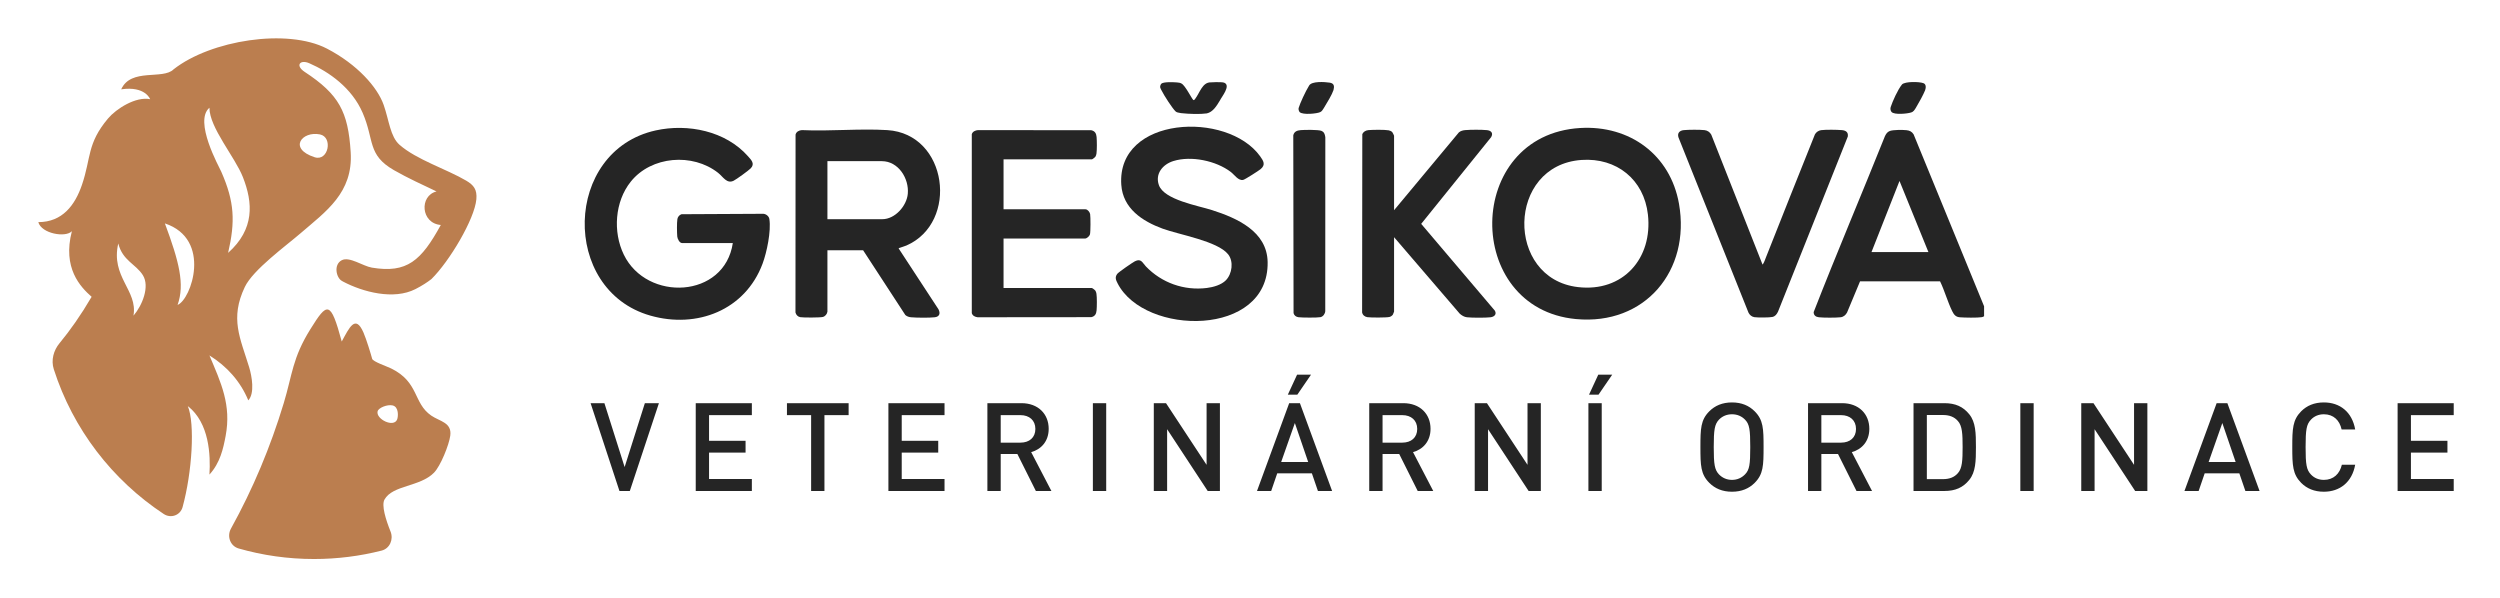
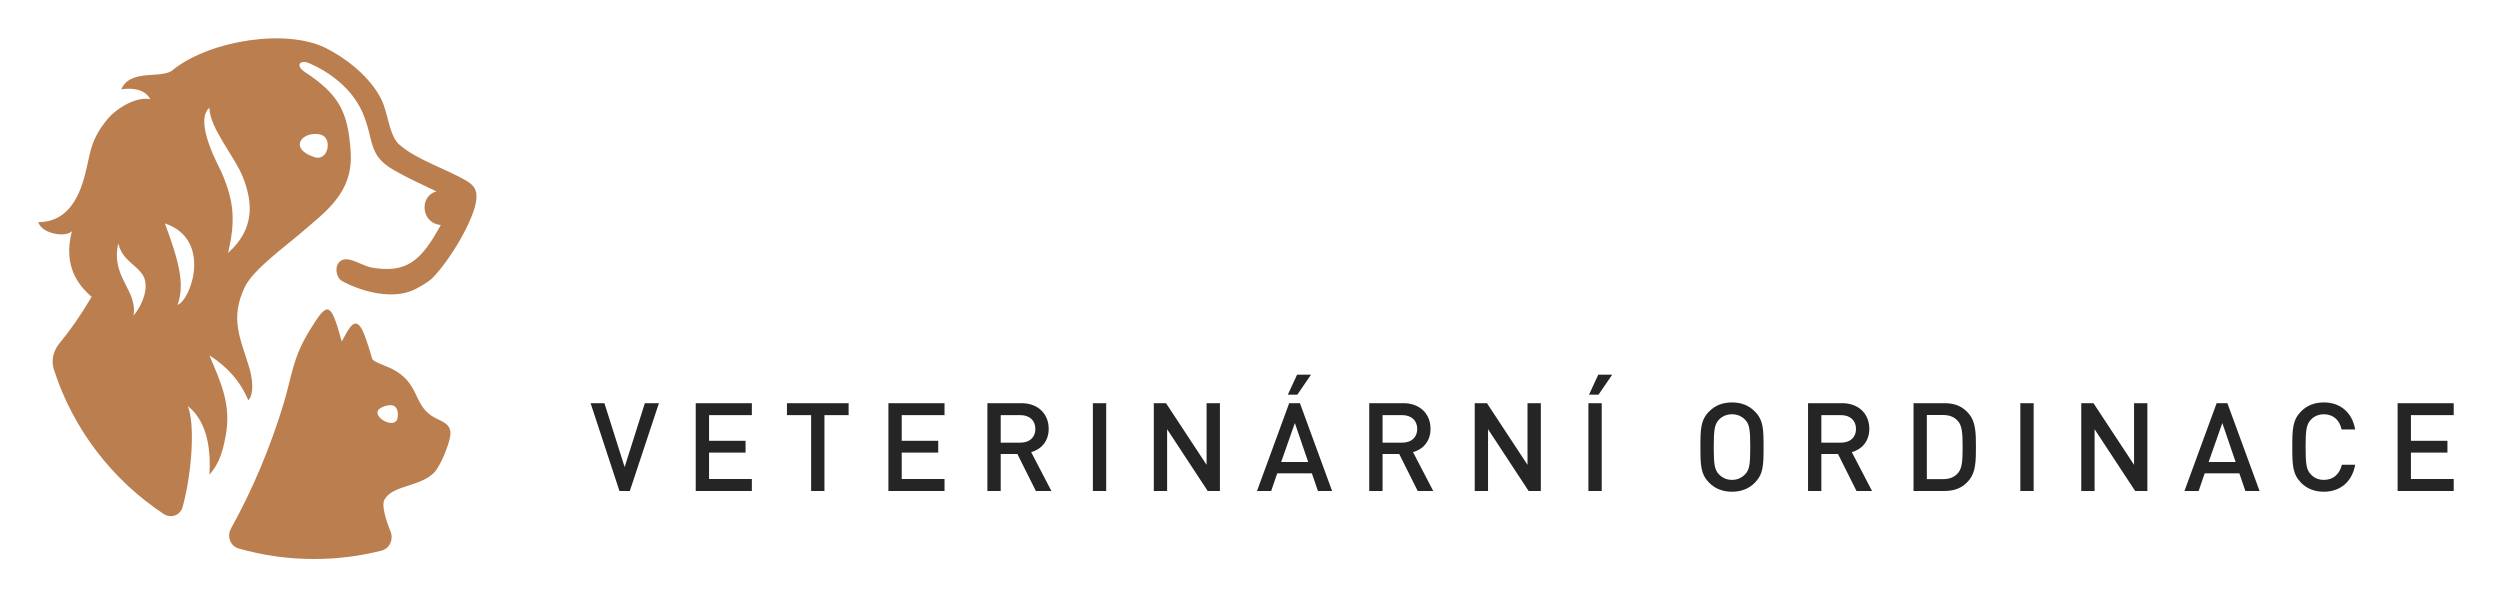
<svg xmlns="http://www.w3.org/2000/svg" width="1054" height="252" viewBox="0 0 1054 252" fill="none">
  <path fill-rule="evenodd" clip-rule="evenodd" d="M130.89 138.73C137.962 127.404 139.337 126.461 144.078 143.983C147.222 138.235 149.807 132.37 153.22 140.151C154.476 143.015 156.449 149.536 156.903 151.268C157.22 152.476 163.075 154.438 164.92 155.344C176.748 161.147 174.135 169.909 181.8 175.202C185.378 177.669 190.593 178.094 189.835 183.688C189.309 187.556 185.754 196.465 182.963 199.298C177.055 205.299 165.537 204.473 162.112 210.595C160.752 213.025 162.644 219.076 164.657 224.1C165.984 227.413 164.342 231.253 160.882 232.133C151.774 234.449 142.233 235.68 132.404 235.68C121.381 235.68 110.719 234.131 100.624 231.24C97.069 230.222 95.579 226.108 97.369 222.872C106.666 206.06 114.019 188.487 119.61 170.022C123.285 157.889 123.247 150.973 130.89 138.73ZM165.497 170.921C163.245 170.416 159.571 171.947 159.201 173.395C158.363 176.689 166.082 180.492 167.456 176.785C167.891 175.609 168.215 171.532 165.497 170.921Z" fill="#BB7E4F" />
  <path fill-rule="evenodd" clip-rule="evenodd" d="M73.188 29.223C88.841 16.93 121.17 11.826 137.848 20.5C150.558 27.109 159.137 36.728 161.771 44.275C164.042 50.78 164.54 57.603 168.431 61.035C175.579 67.335 188.409 71.344 196.559 76.164C199.729 78.043 201.198 79.904 200.834 84.001C200.093 92.396 189.467 110.213 181.893 117.653C180.169 119.002 178.011 120.419 175.158 121.88C165.961 126.592 152.94 123.094 144.68 118.742C144.475 118.622 144.273 118.505 144.076 118.392C141.762 117.07 140.538 111.57 144.076 109.716C147.311 108.021 152.996 112.198 156.779 112.833C171.621 115.324 177.608 109.885 185.844 94.852C177.384 94.148 176.725 82.521 184.037 80.71C178.364 78 171.862 75.056 166.108 71.752C154.787 65.254 157.92 59.208 152.898 47.578C148.36 37.069 138.75 30.303 130.392 26.66C126.474 24.953 124.383 27.631 128.444 30.303C142.887 39.804 146.774 47.029 147.849 64.161C148.924 81.303 137.39 89.141 126.685 98.37C120.453 103.743 106.674 113.73 103.216 120.986C96.857 134.338 101.28 142.482 105.049 154.851C106.211 158.666 107.46 165.811 104.68 168.797C101.382 160.787 95.617 154.395 88.296 149.847C93.18 161.403 97.597 170.699 95.129 183.79C94.121 189.142 92.826 195.131 88.296 200.083C88.809 191.882 88.274 178.302 79.181 171.208C82.258 178.616 81.025 199.03 76.977 213.795C76.025 217.27 72.036 218.682 69.029 216.697C47.337 202.38 30.772 180.925 22.68 155.677C21.458 151.867 22.562 147.761 25.111 144.677C29.576 139.275 34.092 132.882 38.628 125.13C33.919 120.987 26.26 113.038 30.305 97.471C27.663 100.288 17.493 98.52 16.145 93.65C26.334 93.65 31.64 86.467 34.564 77.893C38.47 66.442 36.627 60.557 45.546 49.955C49.038 45.804 57.288 40.594 63.303 41.815C63.294 41.788 61.247 36.184 51.103 37.659C55.2 28.524 68.724 33.745 73.188 29.223ZM49.862 102.645C46.587 116.841 58.147 122.34 56.276 133.078C59.948 128.847 63.239 120.811 60.234 116.019C57.266 111.286 51.693 109.938 49.862 102.645ZM69.514 94.184C75.504 110.268 77.975 119.84 74.87 128.546C80.568 126.39 89.514 100.851 69.514 94.184ZM88.296 45.424C81.609 51.09 92.34 70.242 93.3 72.425C98.915 85.185 99.209 93.414 96.175 106.611C107.378 96.596 106.677 85.527 102.403 74.67C99.05 66.143 88.296 53.819 88.296 45.424ZM134.888 56.667C127.343 55.136 121.368 62.642 132.655 66.292C138.467 68.172 140.484 57.802 134.888 56.667Z" fill="#BB7E4F" />
  <g clip-path="url(#clip0_76_134)">
    <path d="M308.957 102.465H287.538C286.478 102.465 285.615 100.68 285.532 99.723C285.389 98.114 285.332 93.87 285.585 92.364C285.741 91.438 286.423 90.603 287.336 90.315L321.809 90.135C322.978 90.2 324.187 91.171 324.366 92.329C325.154 97.418 323.3 106.374 321.474 111.235C314.136 130.773 293.85 138.667 274.159 133.051C236.327 122.257 237.536 63.593 276.435 54.988C289.987 51.99 305.926 55.218 315.337 65.856C316.716 67.413 318.41 69.022 316.485 70.988C315.564 71.931 310.517 75.584 309.325 76.183C306.435 77.64 304.873 74.546 302.764 72.881C292.003 64.392 274.603 65.759 265.935 76.58C259.193 84.995 258.332 97.778 263.001 107.372C272.712 127.334 305.467 125.883 308.957 102.463V102.465Z" fill="#252525" />
    <path d="M348.843 131.389C348.699 132.407 347.92 133.367 346.905 133.631C345.763 133.927 338.625 133.944 337.37 133.716C336.359 133.534 335.59 132.709 335.371 131.725L335.409 56.742C335.714 55.515 336.883 54.937 338.08 54.852C349.887 55.415 362.352 54.129 374.08 54.852C399.642 56.426 404.342 93.809 382.158 103.503C381.191 103.925 380.159 104.151 379.19 104.534C378.996 104.612 378.862 104.432 378.929 104.834L395.685 130.437C396.561 132.176 396.066 133.538 394.063 133.762C391.729 134.022 386.539 133.974 384.155 133.767C383.199 133.684 382.421 133.435 381.688 132.811L363.884 105.502H348.843V131.391V131.389ZM348.843 92.413H371.976C377.353 92.413 382.267 86.82 382.729 81.693C383.312 75.261 378.765 67.946 371.785 67.946H348.843V92.413Z" fill="#252525" />
    <path d="M666.189 53.966C687.073 52.708 704.228 65.257 707.864 85.928C712.814 114.065 693.56 137.253 664.42 134.517C616.851 130.05 617.302 56.909 666.189 53.966ZM666.76 67.434C635.182 69.653 634.588 117.394 665.205 121.03C684.267 123.292 696.846 108.921 694.763 90.446C693.103 75.72 681.58 66.393 666.76 67.434Z" fill="#252525" />
    <path d="M516.848 118.141C519.467 115.453 520.189 110.22 517.773 107.205C513.314 101.636 497.216 98.985 490.16 96.4C481.589 93.259 473.414 87.889 472.736 77.911C470.765 48.886 517.457 46.664 531.268 65.88C532.669 67.83 533.716 69.465 531.447 71.328C530.617 72.008 524.935 75.65 524.164 75.83C522.087 76.318 520.48 73.702 518.912 72.502C512.701 67.756 502.191 65.562 494.686 67.897C490.242 69.279 486.888 73.243 488.59 78.051C490.791 84.269 505.146 86.702 510.968 88.57C521.56 91.967 534.227 97.56 534.438 110.518C534.954 142.232 482.566 141.693 471.188 119.474C470.461 118.055 469.943 116.916 471.032 115.461C471.565 114.75 477.45 110.676 478.468 110.162C481.151 108.805 481.633 110.787 483.118 112.333C489.763 119.248 499.191 122.613 508.8 121.411C511.503 121.073 514.906 120.134 516.848 118.143V118.141Z" fill="#252525" />
    <path d="M423.095 67.187V88.24H457.652C458.539 88.24 459.462 89.431 459.605 90.277C459.803 91.453 459.812 97.818 459.523 98.829C459.308 99.576 458.2 100.568 457.461 100.568H423.095V121.432H460.317C460.568 121.432 461.648 122.287 461.833 122.577C462.059 122.936 462.206 123.436 462.267 123.852C462.501 125.456 462.467 129.162 462.324 130.826C462.192 132.349 461.65 133.363 460.081 133.712L412.148 133.758C411.036 133.595 410.055 133.153 409.707 132.017V56.6C410 55.481 411.243 54.922 412.333 54.852L460.083 54.905C461.652 55.254 462.194 56.27 462.326 57.791C462.468 59.457 462.503 63.163 462.269 64.765C462.208 65.181 462.061 65.681 461.834 66.04C461.652 66.33 460.57 67.186 460.319 67.186H423.097L423.095 67.187Z" fill="#252525" />
-     <path d="M587.74 88.619L615.067 55.813C615.8 55.195 616.773 54.935 617.721 54.853C620.007 54.656 624.6 54.635 626.863 54.863C628.649 55.043 629.66 56.058 628.68 57.806L599.175 94.381L630.233 130.974C631.132 132.534 629.95 133.587 628.388 133.762C626.199 134.006 620.683 134.001 618.486 133.762C617.309 133.635 616.293 133.011 615.434 132.25L587.74 99.999V131.389C587.74 131.455 587.325 132.485 587.25 132.608C586.957 133.09 586.346 133.49 585.801 133.631C584.61 133.94 577.79 133.936 576.457 133.716C575.353 133.532 574.502 132.842 574.266 131.726L574.348 56.598C574.789 55.496 575.831 54.954 576.975 54.853C578.78 54.694 583.797 54.63 585.466 54.944C585.984 55.041 586.626 55.314 586.98 55.712C587.142 55.897 587.74 57.084 587.74 57.232V88.621V88.619Z" fill="#252525" />
    <path d="M557.924 55.682C558.459 56.219 558.692 57.239 558.758 57.981L558.73 131.177C558.663 132.284 557.829 133.487 556.708 133.714C555.392 133.982 548.883 133.936 547.439 133.741C546.428 133.604 545.614 133.026 545.364 132.015L545.246 57.05C545.638 55.426 546.843 54.996 548.378 54.859C550.059 54.711 555.638 54.651 557.039 55.14C557.254 55.216 557.768 55.521 557.926 55.679L557.924 55.682Z" fill="#252525" />
    <path d="M489.555 35.346C490.412 34.411 494.763 34.647 496.122 34.745C497.862 34.857 498.452 35.204 499.488 36.579C500.543 37.969 501.508 39.745 502.399 41.182C502.993 42.026 503.146 42.732 503.879 41.685C505.8 39.187 506.919 34.609 510.502 34.721C511.789 34.62 513.676 34.593 514.933 34.673C515.439 34.707 515.809 34.736 516.199 34.897C518.988 36.143 515.077 40.771 514.314 42.356C512.979 44.575 511.397 47.235 508.789 47.811C506.049 48.202 501.362 48.081 497.929 47.697C497.373 47.622 496.891 47.531 496.514 47.424C496.105 47.31 495.84 47.189 495.56 46.908C494.211 45.541 490.924 40.579 489.514 37.77C489.312 37.308 489.055 36.926 489.125 36.422C489.175 36.056 489.314 35.656 489.538 35.365L489.555 35.345V35.346Z" fill="#252525" />
    <path d="M547.922 47.248C547.591 46.787 547.351 46.064 547.513 45.511C548.034 43.686 550.393 38.51 551.922 36.077C553.004 34.138 558.533 34.523 560.614 34.846C562.531 35.153 562.607 36.401 562.209 37.962C561.59 39.855 559.62 43.119 558.135 45.55C557.615 46.281 557.377 46.933 556.564 47.28C555.315 47.895 549.327 48.551 547.941 47.269L547.924 47.248H547.922Z" fill="#252525" />
    <path d="M797.45 47.174C797.009 46.603 796.9 45.816 797.113 45.137C797.884 42.802 800.007 37.924 801.896 35.591C803.204 34.296 809.104 34.396 810.89 35.056C812.162 35.492 811.987 37.069 811.617 38.091C810.884 39.911 809.108 43.168 807.768 45.393C807.181 46.336 806.743 47.164 805.632 47.441C804.234 47.915 798.627 48.52 797.469 47.195L797.452 47.174H797.45Z" fill="#252525" />
    <path d="M817.935 118.617L784.196 118.611L778.722 131.746C778.132 132.823 777.241 133.619 775.984 133.76C773.976 133.984 768.854 133.984 766.843 133.76C765.549 133.616 764.635 132.959 764.641 131.579C774.32 106.742 784.788 82.154 794.702 57.386C795.199 56.407 795.655 55.652 796.727 55.231C798.117 54.687 802.178 54.715 803.757 54.884C805.114 55.028 806.017 55.474 806.769 56.625L837.298 131.097C837.683 132.337 836.771 133.492 835.531 133.716C833.818 134.027 828.121 133.934 826.238 133.767C824.521 133.616 823.78 132.66 823.072 131.232C821.115 127.288 819.877 122.609 817.933 118.617H817.935ZM813.015 106.258L800.832 76.291L789.026 106.258H813.015Z" fill="#252525" />
    <path d="M743.095 111.569C743.768 110.717 744.154 109.432 744.569 108.392C751.45 91.152 758.203 73.86 765.173 56.655C765.685 55.72 766.702 55.02 767.765 54.874C769.699 54.613 774.491 54.681 776.513 54.852C778.2 54.994 779.318 55.733 779.032 57.562L749.601 131.423C749.06 132.497 748.491 133.331 747.246 133.629C746.06 133.913 740.881 133.925 739.615 133.714C738.511 133.53 737.635 132.783 737.157 131.801L707.671 57.998C707.043 56.166 708.056 55.045 709.872 54.863C711.894 54.658 716.629 54.635 718.628 54.859C719.862 54.998 720.879 55.694 721.473 56.767L743.095 111.569Z" fill="#252525" />
  </g>
  <path d="M277.802 169.976L265.53 207H261.162L248.994 169.976H254.818L263.346 196.912L271.874 169.976H277.802ZM316.982 207H293.322V169.976H316.982V175.02H298.938V185.836H314.33V190.828H298.938V201.956H316.982V207ZM357.778 175.02H347.586V207H341.97V175.02H331.778V169.976H357.778V175.02ZM398.212 207H374.552V169.976H398.212V175.02H380.168V185.836H395.56V190.828H380.168V201.956H398.212V207ZM443.272 207H436.72L428.92 191.4H421.9V207H416.284V169.976H430.636C437.656 169.976 442.128 174.5 442.128 180.792C442.128 186.096 438.904 189.476 434.744 190.62L443.272 207ZM436.512 180.844C436.512 177.204 433.964 175.02 430.22 175.02H421.9V186.616H430.22C433.964 186.616 436.512 184.484 436.512 180.844ZM466.374 207H460.758V169.976H466.374V207ZM514.315 207H509.167L492.059 180.948V207H486.443V169.976H491.591L508.699 195.976V169.976H514.315V207ZM561.618 207H555.638L553.09 199.564H538.478L535.93 207H529.95L543.522 169.976H548.046L561.618 207ZM551.53 194.78L545.914 178.348L540.142 194.78H551.53ZM552.726 157.964L546.954 166.388H542.95L546.85 157.964H552.726ZM604.258 207H597.706L589.906 191.4H582.886V207H577.27V169.976H591.622C598.642 169.976 603.114 174.5 603.114 180.792C603.114 186.096 599.89 189.476 595.73 190.62L604.258 207ZM597.498 180.844C597.498 177.204 594.95 175.02 591.206 175.02H582.886V186.616H591.206C594.95 186.616 597.498 184.484 597.498 180.844ZM649.617 207H644.469L627.361 180.948V207H621.745V169.976H626.893L644.001 195.976V169.976H649.617V207ZM675.288 207H669.672V169.976H675.288V207ZM679.708 157.964L673.936 166.388H669.932L673.832 157.964H679.708ZM743.521 188.488C743.521 196.236 743.417 199.928 739.777 203.568C737.385 205.96 734.265 207.312 730.209 207.312C726.153 207.312 723.033 205.96 720.641 203.568C717.001 199.928 716.897 196.236 716.897 188.488C716.897 180.74 717.001 177.048 720.641 173.408C723.033 171.016 726.153 169.664 730.209 169.664C734.265 169.664 737.385 171.016 739.777 173.408C743.417 177.048 743.521 180.74 743.521 188.488ZM737.905 188.488C737.905 181.156 737.593 178.868 735.721 176.944C734.317 175.488 732.445 174.656 730.209 174.656C727.973 174.656 726.101 175.488 724.697 176.944C722.877 178.92 722.513 181.156 722.513 188.488C722.513 195.82 722.877 198.004 724.697 199.98C726.101 201.436 727.973 202.32 730.209 202.32C732.445 202.32 734.317 201.436 735.721 199.98C737.593 198.056 737.905 195.82 737.905 188.488ZM789.254 207H782.702L774.902 191.4H767.882V207H762.266V169.976H776.618C783.638 169.976 788.11 174.5 788.11 180.792C788.11 186.096 784.886 189.476 780.726 190.62L789.254 207ZM782.494 180.844C782.494 177.204 779.946 175.02 776.202 175.02H767.882V186.616H776.202C779.946 186.616 782.494 184.484 782.494 180.844ZM833.053 188.488C833.053 194.416 832.949 198.992 830.245 202.32C827.645 205.544 824.369 207 819.741 207H806.741V169.976H819.741C824.369 169.976 827.645 171.432 830.245 174.656C832.949 177.984 833.053 182.56 833.053 188.488ZM827.437 188.488C827.437 182.976 827.281 179.544 825.461 177.516C823.901 175.696 821.769 174.968 819.117 174.968H812.357V202.008H819.117C821.769 202.008 823.901 201.28 825.461 199.46C827.281 197.432 827.437 194 827.437 188.488ZM857.39 207H851.774V169.976H857.39V207ZM905.331 207H900.183L883.075 180.948V207H877.459V169.976H882.607L899.715 195.976V169.976H905.331V207ZM952.634 207H946.654L944.106 199.564H929.494L926.946 207H920.966L934.538 169.976H939.062L952.634 207ZM942.546 194.78L936.93 178.348L931.158 194.78H942.546ZM992.946 195.924C991.646 203.256 986.498 207.312 979.738 207.312C975.682 207.312 972.562 205.96 970.17 203.568C966.582 199.928 966.426 196.236 966.426 188.488C966.426 180.74 966.582 177.048 970.17 173.408C972.562 171.016 975.682 169.664 979.738 169.664C986.55 169.664 991.646 173.72 992.946 181.052H987.226C986.394 177.256 983.846 174.656 979.738 174.656C977.502 174.656 975.63 175.488 974.278 176.944C972.406 178.92 972.042 181.156 972.042 188.488C972.042 195.82 972.406 198.056 974.278 200.032C975.63 201.488 977.502 202.32 979.738 202.32C983.846 202.32 986.446 199.72 987.33 195.924H992.946ZM1034.49 207H1010.83V169.976H1034.49V175.02H1016.45V185.836H1031.84V190.828H1016.45V201.956H1034.49V207Z" fill="#252525" />
  <defs>
    <clipPath id="clip0_76_134">
-       <rect width="591.756" height="120" fill="white" transform="translate(244.734 30)" />
-     </clipPath>
+       </clipPath>
  </defs>
</svg>